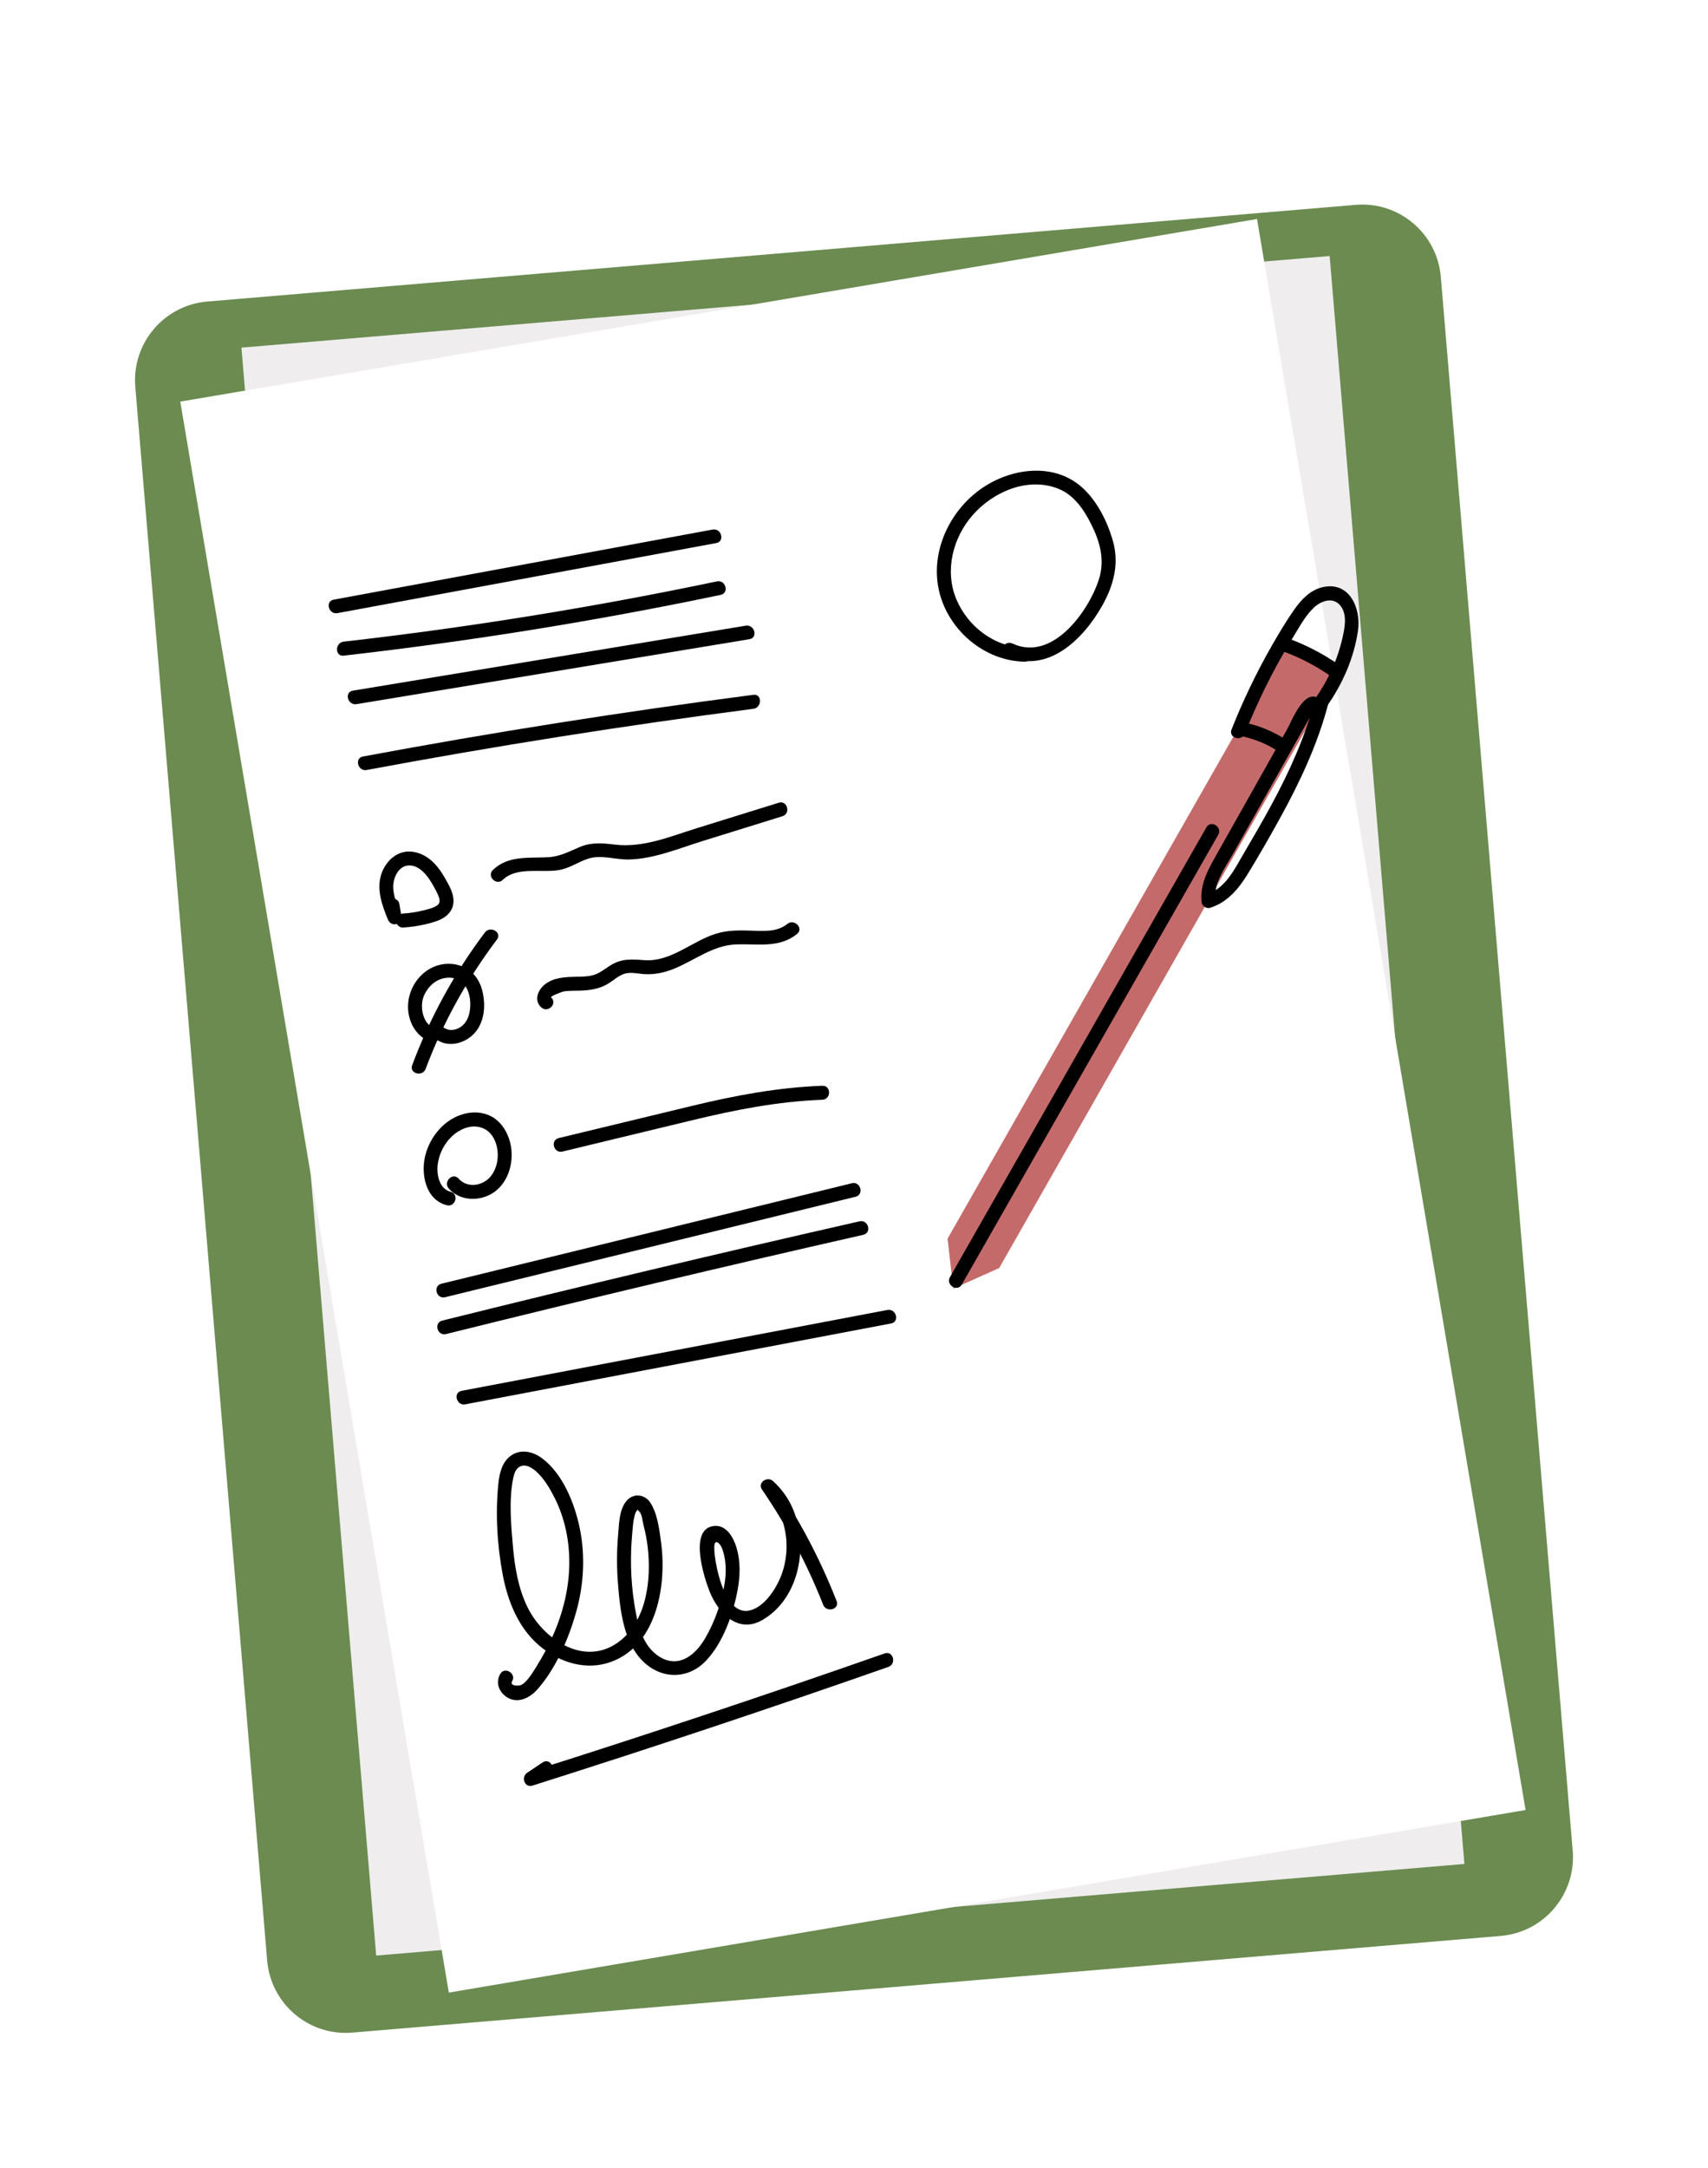
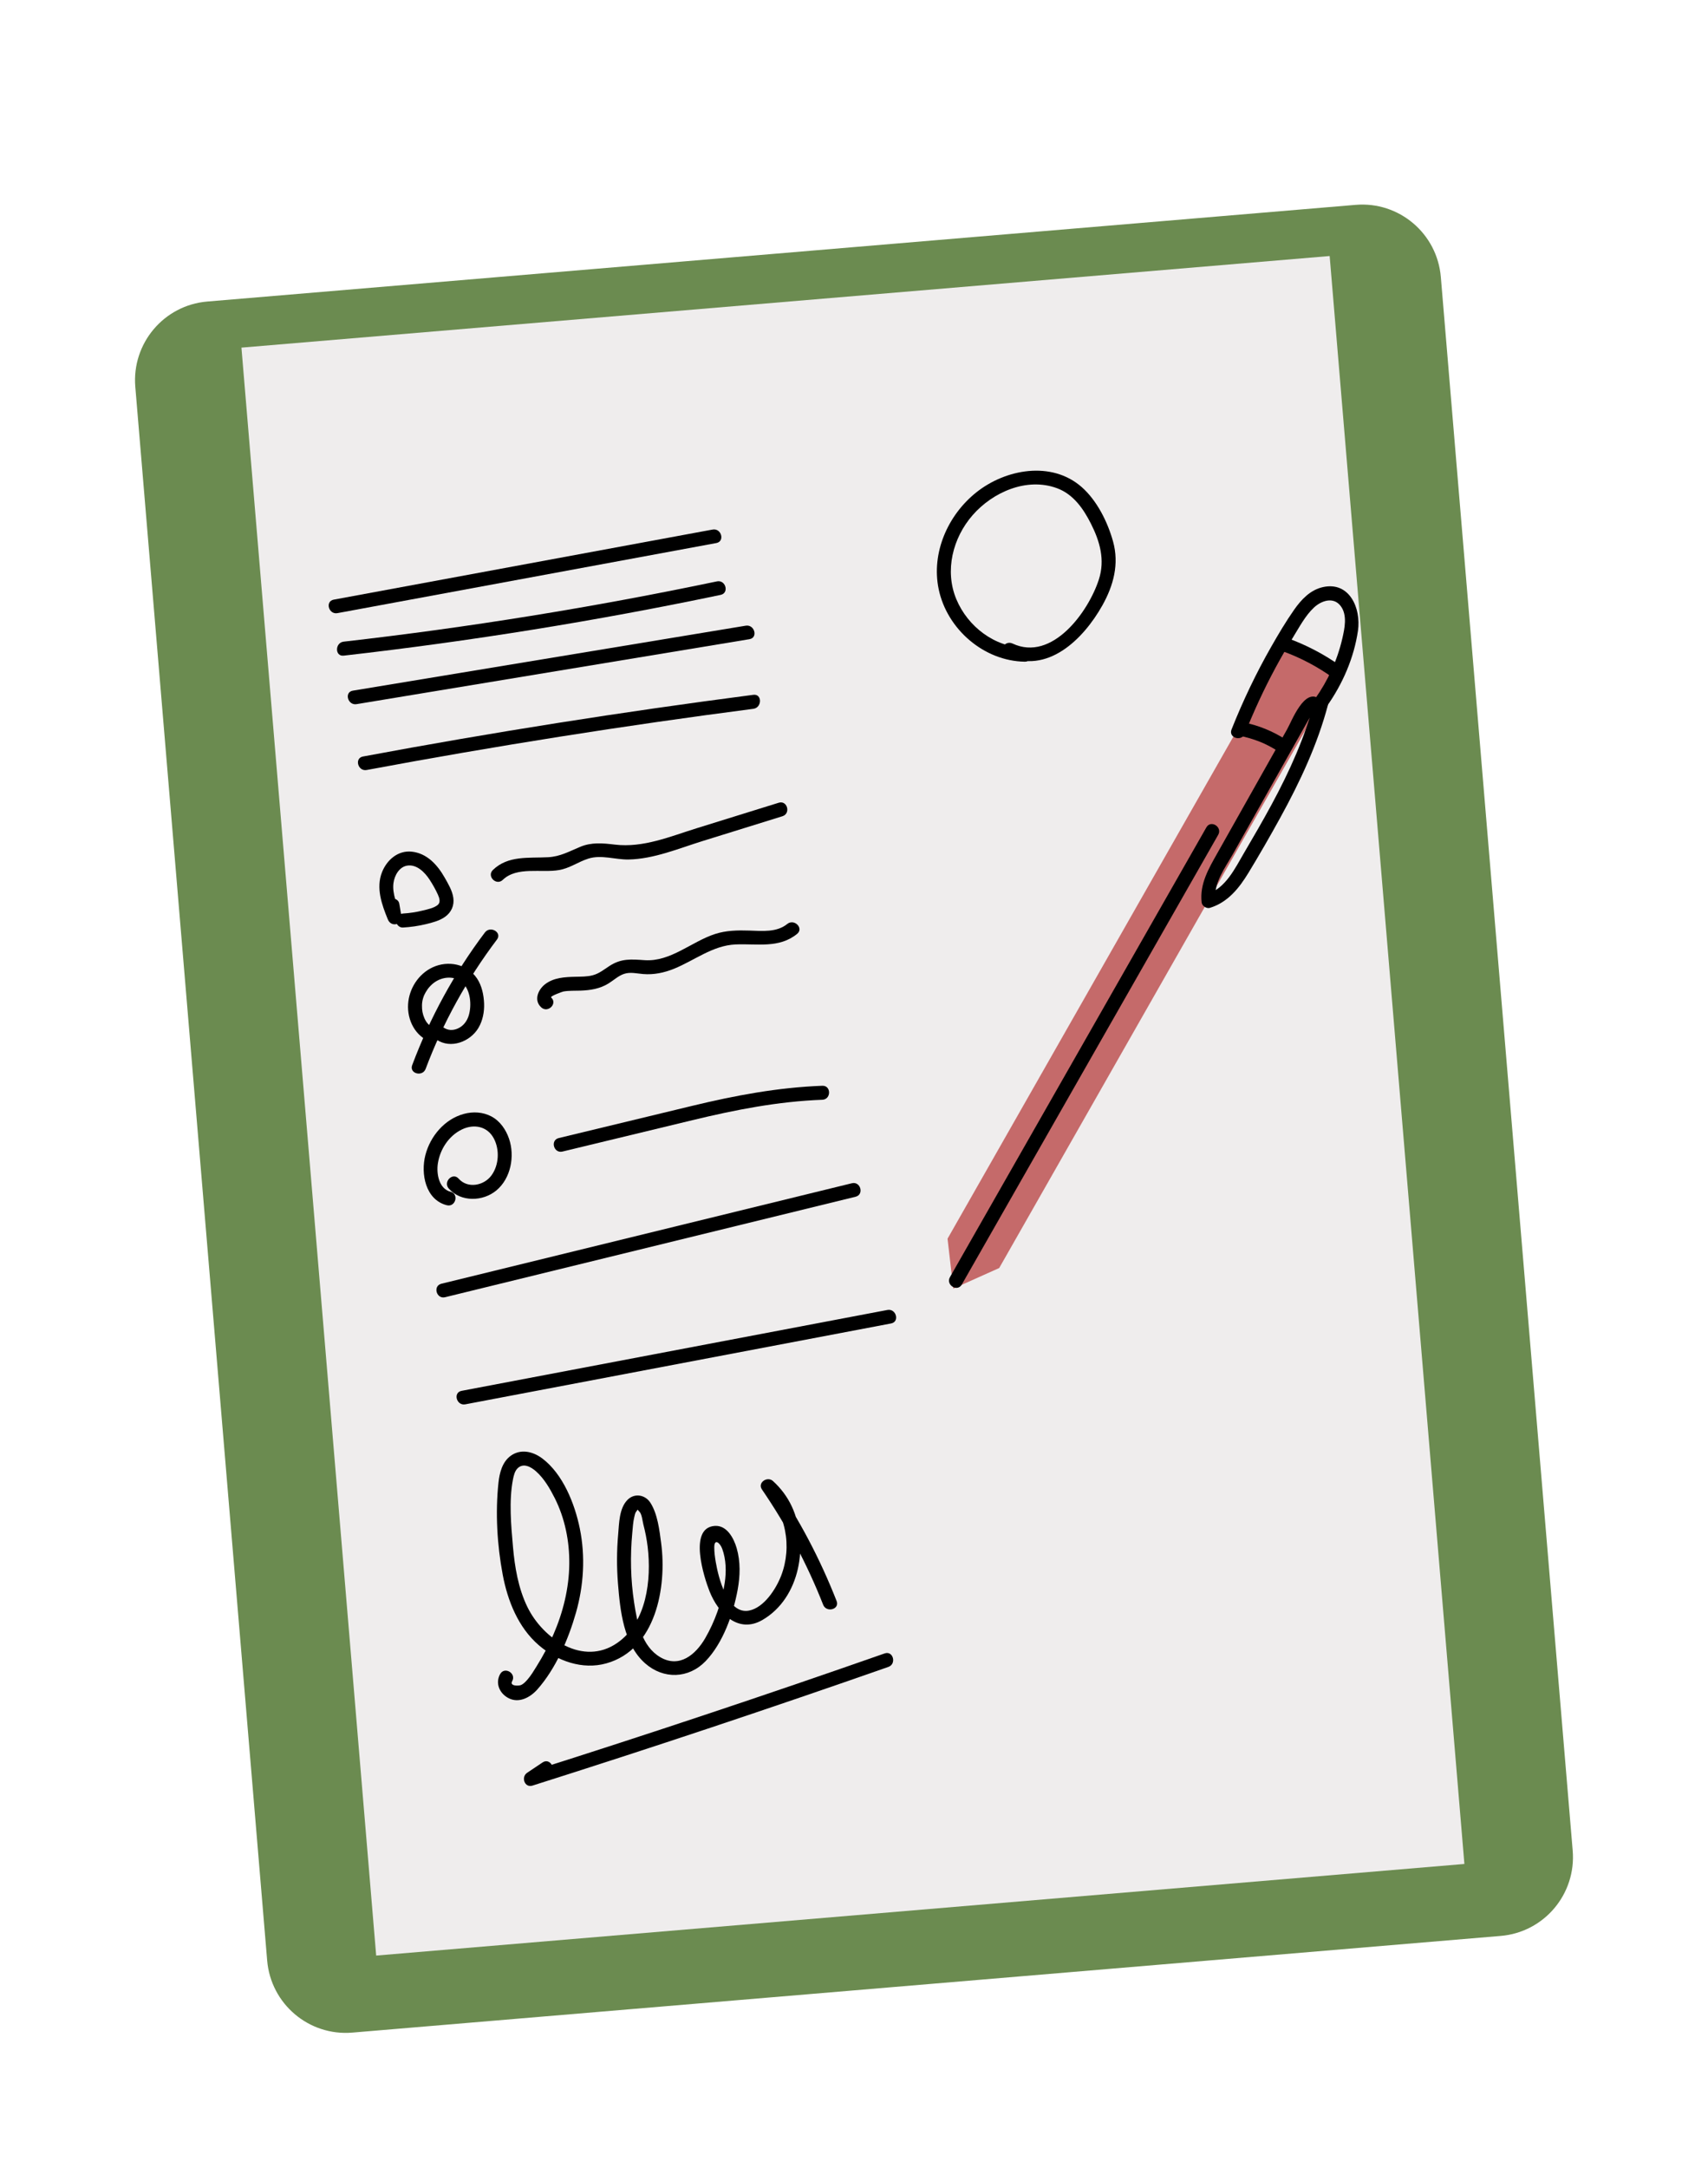
<svg xmlns="http://www.w3.org/2000/svg" width="253" height="321" viewBox="0 0 253 321" fill="none">
  <g clip-path="url(#clip0_576_1708)" filter="url(#filter0_d_576_1708)">
    <path d="M200.811 20.332L30.701 34.647C24.274 35.188 19.502 40.846 20.042 47.285L39.574 280.279C40.114 286.718 45.761 291.5 52.188 290.959L222.298 276.644C228.725 276.104 233.497 270.445 232.957 264.006L213.425 31.012C212.885 24.573 207.238 19.791 200.811 20.332Z" fill="#6B8B50" />
    <path d="M216.916 265.989L196.957 27.908L35.763 41.473L55.722 279.553L216.916 265.989Z" fill="#EFEDED" />
-     <path d="M225.979 258L186.197 22.429L26.702 49.465L66.484 285.036L225.979 258Z" fill="white" />
    <path d="M49.981 80.785C68.689 77.326 87.397 73.866 106.105 70.407C107.412 70.165 106.859 68.169 105.556 68.409C86.849 71.869 68.141 75.329 49.432 78.788C48.125 79.03 48.679 81.026 49.981 80.785Z" fill="black" />
    <path d="M50.907 87.079C69.648 84.946 88.282 81.948 106.745 78.082C108.047 77.809 107.496 75.811 106.196 76.084C87.915 79.913 69.465 82.895 50.908 85.007C49.601 85.156 49.584 87.229 50.907 87.079Z" fill="black" />
    <path d="M52.814 94.261C72.214 91.054 91.616 87.848 111.016 84.641C112.326 84.424 111.771 82.428 110.467 82.643C91.067 85.85 71.665 89.056 52.265 92.263C50.955 92.48 51.51 94.477 52.814 94.261Z" fill="black" />
    <path d="M54.317 104.01C73.322 100.465 92.421 97.439 111.591 94.951C112.892 94.781 112.909 92.707 111.591 92.879C92.237 95.39 72.953 98.432 53.767 102.013C52.46 102.257 53.015 104.254 54.317 104.01Z" fill="black" />
    <path d="M151.805 85.902C147.346 85.841 143.35 82.783 141.654 78.712C139.899 74.497 141.133 69.641 144.071 66.278C147.056 62.862 152.085 60.64 156.561 62.283C158.995 63.177 160.483 65.329 161.606 67.559C162.925 70.179 163.7 72.886 162.781 75.768C161.258 80.547 155.86 88.043 149.982 85.286C148.784 84.725 147.732 86.509 148.939 87.075C155.114 89.971 160.468 84.661 163.281 79.654C164.943 76.696 165.8 73.511 164.87 70.164C164.071 67.286 162.492 64.106 160.22 62.112C155.755 58.195 148.956 59.451 144.624 62.898C140.404 66.255 137.927 71.848 139.041 77.227C140.268 83.152 145.742 87.891 151.806 87.974C153.137 87.991 153.138 85.919 151.806 85.902H151.805Z" fill="black" />
    <path d="M57.145 124.323L57.453 126.139L59.447 125.589C58.836 124.102 58.076 122.341 58.281 120.766C58.433 119.594 59.155 118.348 60.326 118.167C61.741 117.947 62.939 119.177 63.639 120.254C64.093 120.954 64.519 121.703 64.864 122.463C65.098 122.979 65.282 123.608 64.859 123.973C64.304 124.452 63.364 124.633 62.634 124.815C61.663 125.057 60.68 125.204 59.681 125.264C59.123 125.297 58.646 125.716 58.646 126.301C58.646 126.835 59.119 127.37 59.681 127.337C60.832 127.269 61.981 127.106 63.103 126.834C64.053 126.603 65.103 126.335 65.911 125.761C66.85 125.095 67.313 124.083 67.148 122.934C66.995 121.865 66.398 120.876 65.872 119.95C64.8 118.064 63.252 116.335 60.974 116.1C58.95 115.893 57.319 117.319 56.6 119.105C55.656 121.449 56.55 123.94 57.453 126.141C57.957 127.368 59.673 126.925 59.447 125.591L59.139 123.775C59.045 123.222 58.367 122.914 57.867 123.051C57.284 123.211 57.051 123.771 57.145 124.325V124.323Z" fill="black" />
    <path d="M74.477 120.276C76.57 118.253 80.211 119.284 82.835 118.821C84.41 118.543 85.648 117.612 87.142 117.135C89.071 116.518 91.144 117.3 93.112 117.263C96.846 117.192 100.542 115.626 104.066 114.532C108.011 113.307 111.956 112.081 115.9 110.856C117.167 110.463 116.627 108.461 115.351 108.858C111.319 110.111 107.286 111.363 103.253 112.616C99.307 113.842 95.277 115.566 91.075 115.058C89.287 114.843 87.64 114.682 85.938 115.39C84.309 116.068 82.987 116.829 81.184 116.926C78.317 117.082 75.263 116.637 73.014 118.81C72.055 119.737 73.518 121.202 74.477 120.276Z" fill="black" />
    <path d="M64.38 142.279C63.887 142.104 63.39 141.68 63.095 141.204C62.759 140.66 62.557 139.966 62.52 139.383C62.472 138.633 62.536 138.064 62.83 137.349C62.898 137.183 63.165 136.711 63.343 136.468C63.595 136.124 63.906 135.8 64.243 135.541C65.459 134.605 67.287 134.406 68.486 135.489C69.716 136.599 69.889 138.853 69.434 140.355C69.171 141.219 68.625 141.932 67.8 142.293C67.088 142.605 66.353 142.579 65.716 142.15C65.253 141.837 64.571 142.06 64.301 142.521C64.003 143.03 64.207 143.625 64.671 143.939C66.766 145.35 69.64 144.25 70.859 142.213C71.502 141.136 71.754 139.832 71.707 138.589C71.659 137.326 71.374 135.945 70.662 134.881C69.215 132.714 66.351 132.161 64.06 133.241C61.97 134.226 60.592 136.393 60.45 138.677C60.303 141.055 61.519 143.461 63.83 144.278C64.357 144.463 64.962 144.067 65.102 143.554C65.258 142.982 64.907 142.467 64.379 142.28L64.38 142.279Z" fill="black" />
    <path d="M81.642 137.698C81.426 137.502 83.34 136.825 83.453 136.806C84.285 136.663 85.156 136.707 85.996 136.678C87.481 136.625 88.871 136.4 90.153 135.606C90.89 135.149 91.594 134.484 92.424 134.202C93.353 133.888 94.325 134.145 95.269 134.222C96.854 134.352 98.372 134.032 99.839 133.439C102.871 132.211 105.565 129.991 108.946 129.841C112.14 129.698 115.388 130.463 118.074 128.275C119.108 127.434 117.637 125.976 116.612 126.81C115.051 128.081 112.879 127.845 110.999 127.786C109.273 127.73 107.57 127.756 105.911 128.295C102.434 129.424 99.327 132.429 95.499 132.169C93.475 132.032 92.021 131.886 90.257 133.041C89.455 133.565 88.735 134.157 87.788 134.406C86.958 134.625 86.077 134.605 85.225 134.626C83.673 134.663 82.032 134.742 80.751 135.724C79.69 136.537 79.03 138.126 80.179 139.164C81.165 140.055 82.632 138.593 81.642 137.698Z" fill="black" />
    <path d="M63.05 148.26C65.624 141.401 69.2 134.958 73.611 129.115C74.413 128.052 72.619 127.018 71.825 128.07C67.301 134.062 63.694 140.679 61.056 147.709C60.587 148.959 62.586 149.499 63.05 148.26Z" fill="black" />
    <path d="M66.735 166.457C65.016 166.018 64.627 163.789 64.857 162.279C65.18 160.172 66.472 158.179 68.41 157.238C70.181 156.38 72.174 156.746 73.14 158.549C74.032 160.214 73.919 162.521 72.788 164.051C71.665 165.568 69.27 166.025 67.94 164.521C67.055 163.521 65.597 164.991 66.477 165.987C68.274 168.02 71.543 167.922 73.536 166.254C75.674 164.465 76.283 161.178 75.401 158.605C74.937 157.254 74.073 155.985 72.786 155.305C71.528 154.639 70.058 154.565 68.698 154.934C65.862 155.706 63.735 158.228 63.011 161.026C62.299 163.777 63.014 167.642 66.185 168.454C67.475 168.785 68.026 166.787 66.734 166.456L66.735 166.457Z" fill="black" />
    <path d="M83.314 160.506C89.719 158.96 96.123 157.415 102.529 155.869C108.935 154.323 115.204 153.087 121.809 152.837C123.136 152.787 123.143 150.716 121.809 150.765C115.198 151.015 108.897 152.202 102.484 153.75C95.91 155.336 89.337 156.922 82.765 158.508C81.471 158.82 82.019 160.819 83.314 160.506Z" fill="black" />
    <path d="M65.932 182.073C86.2 177.114 106.467 172.155 126.734 167.196C128.027 166.88 127.479 164.881 126.185 165.198C105.918 170.157 85.65 175.116 65.383 180.076C64.091 180.392 64.639 182.391 65.932 182.073Z" fill="black" />
-     <path d="M66.063 187.531C86.616 182.421 107.221 177.522 127.874 172.833C129.171 172.538 128.622 170.541 127.325 170.836C106.672 175.524 86.067 180.424 65.514 185.533C64.224 185.854 64.77 187.853 66.063 187.531Z" fill="black" />
    <path d="M68.924 197.933C89.948 193.942 110.972 189.951 131.996 185.958C133.301 185.711 132.749 183.713 131.446 183.961C110.422 187.952 89.399 191.943 68.375 195.936C67.069 196.183 67.621 198.181 68.924 197.933Z" fill="black" />
    <path d="M74.084 237.869C73.346 239.211 73.967 240.702 75.284 241.413C76.837 242.251 78.519 241.353 79.582 240.161C82.32 237.091 84.201 232.702 85.316 228.784C86.468 224.736 86.727 220.457 85.886 216.324C85.144 212.676 83.394 208.245 80.318 205.941C78.951 204.918 77.151 204.484 75.669 205.541C74.407 206.441 73.996 208.061 73.838 209.52C73.358 213.965 73.638 218.745 74.461 223.135C75.188 227.013 76.753 230.963 79.804 233.593C82.52 235.935 86.267 237.284 89.818 236.287C97.165 234.226 98.788 224.999 97.939 218.517C97.688 216.602 97.409 214.15 96.333 212.493C95.559 211.301 93.972 211.041 92.948 212.08C91.703 213.343 91.711 215.561 91.566 217.198C91.351 219.618 91.345 222.057 91.539 224.478C91.858 228.465 92.365 233.454 95.553 236.276C98.269 238.679 101.996 238.574 104.514 235.963C107.099 233.282 108.603 228.985 109.264 225.397C109.64 223.357 109.702 221.229 109.118 219.22C108.698 217.773 107.684 215.826 105.894 215.935C101.887 216.181 104.319 223.651 105.101 225.619C106.382 228.841 109.319 231.961 112.941 229.86C118.548 226.608 119.864 218.57 117.276 213.029C116.611 211.606 115.653 210.337 114.491 209.286C113.664 208.538 112.169 209.523 112.867 210.541C116.517 215.875 119.568 221.588 121.93 227.607C122.411 228.834 124.411 228.3 123.924 227.057C121.495 220.867 118.407 214.984 114.653 209.496L113.029 210.751C116.474 213.869 117.355 219.029 115.71 223.304C114.963 225.249 113.179 228.04 110.957 228.472C107.74 229.097 106.397 223.478 106.022 221.284C105.901 220.572 105.802 219.835 105.803 219.111C105.804 217.715 106.666 218.464 106.98 219.322C107.565 220.923 107.599 222.702 107.35 224.374C106.931 227.186 105.88 230.118 104.452 232.576C103.048 234.993 100.63 237.032 97.805 235.376C95.048 233.762 94.377 230.213 93.933 227.307C93.41 223.884 93.334 220.386 93.659 216.942C93.733 216.16 93.777 215.335 93.965 214.57C94.007 214.402 94.083 214.007 94.208 213.859C94.602 213.392 94.316 213.452 94.712 213.826C95.086 214.177 95.165 215.206 95.295 215.704C95.581 216.8 95.803 217.917 95.937 219.042C96.518 223.889 95.797 230.238 91.423 233.267C86.378 236.76 80.409 232.651 78.11 227.917C76.774 225.167 76.25 222.053 75.985 219.033C75.706 215.852 75.371 212.246 75.977 209.087C76.087 208.512 76.242 207.811 76.684 207.39C77.547 206.566 78.66 207.203 79.4 207.856C80.594 208.909 81.461 210.408 82.172 211.817C83.683 214.814 84.36 218.209 84.327 221.556C84.291 225.158 83.404 228.739 81.97 232.033C81.268 233.643 80.435 235.196 79.507 236.687C79.08 237.372 78.656 238.094 78.122 238.701C77.847 239.014 77.552 239.332 77.163 239.501C76.87 239.628 75.443 239.699 75.871 238.921C76.514 237.752 74.728 236.706 74.085 237.876L74.084 237.869Z" fill="black" />
    <path d="M80.372 250.956L78.079 252.492C77.149 253.115 77.702 254.757 78.875 254.386C96.535 248.795 114.109 242.936 131.592 236.813C132.841 236.375 132.304 234.373 131.043 234.815C113.56 240.938 95.986 246.797 78.326 252.388L79.122 254.282L81.415 252.746C82.516 252.009 81.482 250.213 80.372 250.957V250.956Z" fill="black" />
    <path d="M190.611 85.171L198.26 89.516L148.006 177.753L141.21 180.797L140.356 173.409L190.611 85.171Z" fill="#C56A6A" />
    <path d="M198.591 88.624C196.125 86.857 193.413 85.452 190.556 84.43C190.03 84.242 189.42 84.597 189.261 85.115C189.089 85.669 189.415 86.22 189.944 86.409C192.637 87.373 195.167 88.715 197.491 90.38C197.945 90.706 198.634 90.503 198.918 90.051C199.231 89.553 199.047 88.951 198.592 88.625L198.591 88.624Z" fill="black" />
    <path d="M194.746 93.711C193.319 99.124 191.012 104.217 188.355 109.131C187.06 111.527 185.691 113.882 184.31 116.23C182.951 118.54 181.551 121.544 178.794 122.398L180.024 123.19C179.742 120.767 181.515 118.425 182.641 116.425C183.979 114.051 185.317 111.675 186.655 109.3C187.993 106.925 189.331 104.549 190.669 102.174C191.383 100.907 192.097 99.641 192.81 98.374C193.166 97.741 193.524 97.108 193.88 96.474C194.059 96.157 194.236 95.841 194.415 95.524C194.746 95.261 194.723 95.168 194.346 95.245C195.4 96.054 196.497 94.296 195.447 93.49C193.217 91.776 191.364 96.728 190.653 97.99C188.913 101.077 187.174 104.165 185.434 107.253C183.739 110.261 182.045 113.27 180.349 116.278C179.046 118.591 177.678 120.88 177.997 123.629C178.058 124.152 178.729 124.575 179.227 124.421C181.889 123.595 183.547 121.507 184.949 119.202C186.569 116.538 188.128 113.829 189.629 111.097C192.563 105.764 195.162 100.222 196.719 94.32C197.058 93.035 195.082 92.418 194.742 93.711L194.746 93.711Z" fill="black" />
    <path d="M190.529 99.549C188.586 98.282 186.395 97.382 184.117 96.941C183.587 96.839 182.974 97.045 182.822 97.626C182.692 98.121 182.936 98.81 183.505 98.92C184.585 99.13 185.642 99.436 186.664 99.846C186.777 99.892 186.89 99.938 187.002 99.987C187.034 100 187.384 100.155 187.236 100.088C187.489 100.204 187.739 100.328 187.986 100.458C188.48 100.717 188.961 101.001 189.429 101.306C189.881 101.602 190.584 101.457 190.856 100.977C191.137 100.481 191.015 99.868 190.53 99.551L190.529 99.549Z" fill="black" />
    <path d="M142.468 180.195C152.305 162.949 162.142 145.702 171.978 128.456L180.449 113.605C181.107 112.452 179.359 111.345 178.696 112.507C168.859 129.753 159.022 147 149.185 164.246C146.362 169.196 143.538 174.148 140.715 179.098C140.057 180.251 141.805 181.357 142.468 180.195Z" fill="black" />
    <path d="M196.534 94.584C198.878 91.274 200.566 87.399 201.152 83.373C201.629 80.1 199.914 76.054 195.957 76.931C194.079 77.347 192.745 78.784 191.683 80.3C190.464 82.041 189.372 83.887 188.318 85.731C186.06 89.678 184.103 93.79 182.424 98.013C181.932 99.252 183.911 99.857 184.401 98.623C185.73 95.277 187.242 92.011 188.952 88.842C189.791 87.287 190.675 85.756 191.601 84.251C192.494 82.801 193.369 81.142 194.621 79.967C195.717 78.938 197.513 78.315 198.587 79.725C199.613 81.07 199.172 83.084 198.823 84.587C198.075 87.805 196.689 90.793 194.782 93.486C194.012 94.574 195.766 95.671 196.535 94.584L196.534 94.584Z" fill="black" />
  </g>
  <defs>
    <filter id="filter0_d_576_1708" x="0" y="-10" width="253" height="331" filterUnits="userSpaceOnUse" color-interpolation-filters="sRGB">
      <feFlood flood-opacity="0" result="BackgroundImageFix" />
      <feColorMatrix in="SourceAlpha" type="matrix" values="0 0 0 0 0 0 0 0 0 0 0 0 0 0 0 0 0 0 127 0" result="hardAlpha" />
      <feOffset dy="10" />
      <feGaussianBlur stdDeviation="10" />
      <feComposite in2="hardAlpha" operator="out" />
      <feColorMatrix type="matrix" values="0 0 0 0 0 0 0 0 0 0 0 0 0 0 0 0 0 0 0.1 0" />
      <feBlend mode="normal" in2="BackgroundImageFix" result="effect1_dropShadow_576_1708" />
      <feBlend mode="normal" in="SourceGraphic" in2="effect1_dropShadow_576_1708" result="shape" />
    </filter>
    <clipPath id="clip0_576_1708">
      <rect width="213" height="291" fill="white" transform="translate(20)" />
    </clipPath>
  </defs>
</svg>